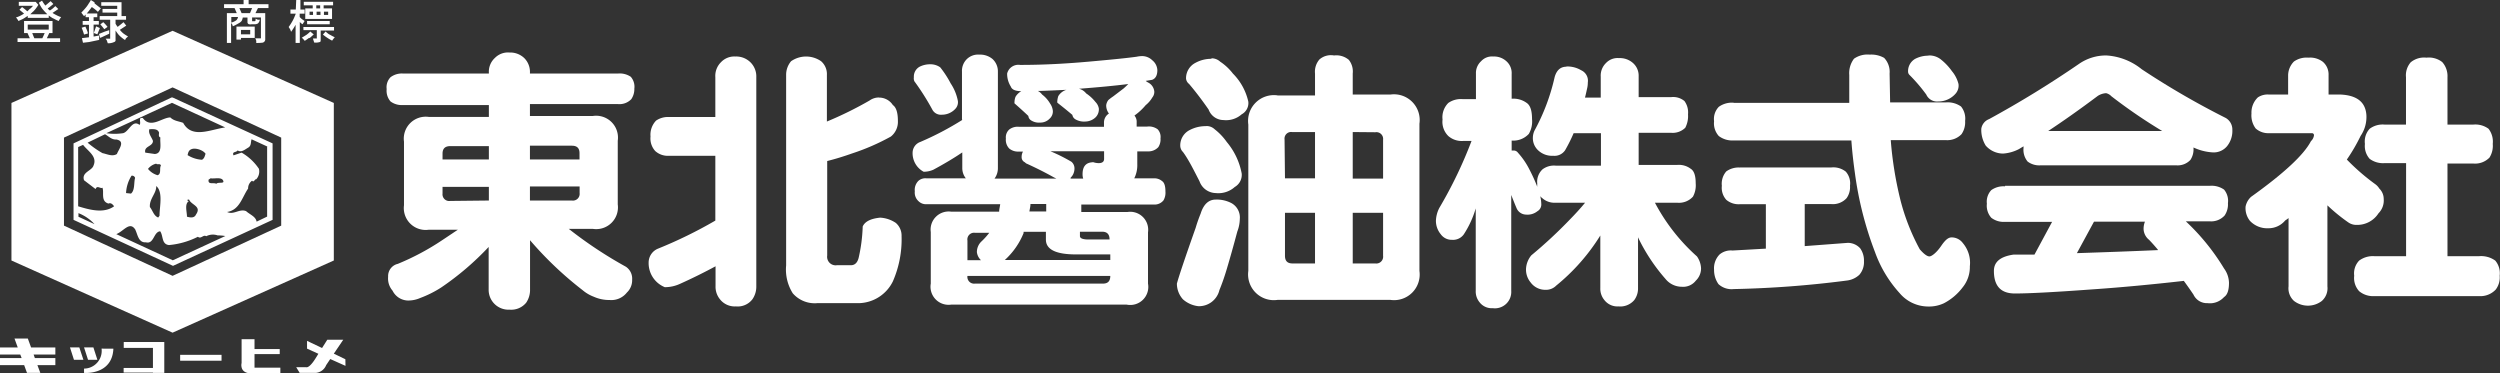
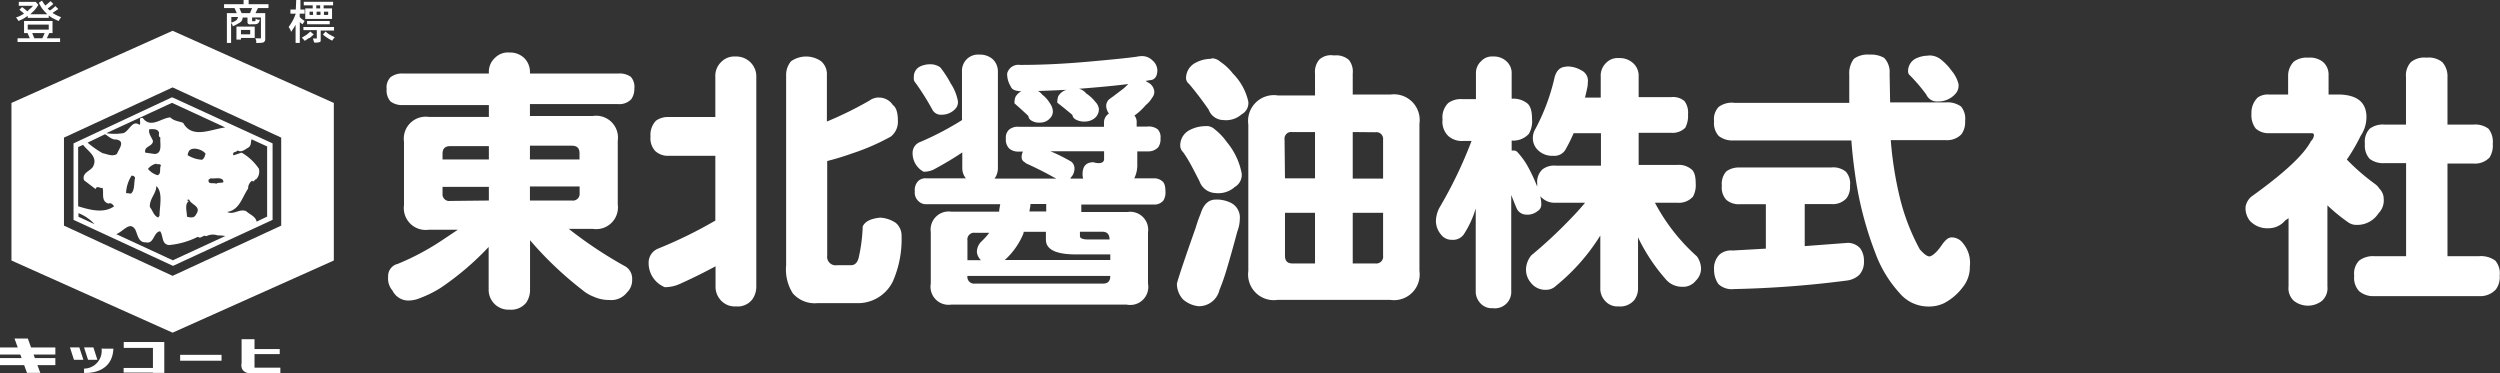
<svg xmlns="http://www.w3.org/2000/svg" viewBox="0 0 238 35.51">
  <rect x="0" y="0" width="238" height="35.51" fill="#333333" stroke="none" />
  <defs>
    <style>.cls-1{fill:#fff;}</style>
  </defs>
  <g id="レイヤー_2" data-name="レイヤー 2">
    <g id="content">
      <path class="cls-1" d="M16.43,2.93,1.09,9.8v15l15.34,6.87,15.35-6.87V9.8ZM26.77,21.48,16.43,26.26,6.09,21.48V13.1L16.43,8.32,26.77,13.1Z" />
      <path class="cls-1" d="M16.43,9.28l-.1,0L7,13.65v7.28l9.47,4.38,9.48-4.38V13.65Zm9,4.68v6.66l-1,.48h0c-.09-.5-.66-.68-1-1-.64-.26-1.18.39-1.81.08,1.19-.19,1.42-1.39,2-2.23A.89.89,0,0,1,24,17.2c.17.22.25-.17.39-.13a1.09,1.09,0,0,0,.26-1A4.93,4.93,0,0,0,23,14.53l-.77.26c-.16-.39.25-.25.39-.47.36.22.67-.07,1-.26s.23-.52.33-.8l1.52.7m-18,6.66v-.33A4.14,4.14,0,0,1,9,21.34l-1.56-.72M10,12.78c.35.2.63.53,1.07.5.9.16.24.91.06,1.38-.43.28-.95,0-1.37-.08a9,9,0,0,1-1.42-1L10,12.78m2.89,9.11c.22.45.29,1.23,1,1.18.78.2.72-1,1.36-1.05.31.43.11,1.23.84,1.31a7.59,7.59,0,0,0,2.75-.79c.3.25.52-.24.79-.05a1.38,1.38,0,0,1,1.09-.08,4.4,4.4,0,0,1,.73.06l-5,2.31-5.38-2.49c.72-.28,1.29-1.29,1.83-.4M12,18.38a3.39,3.39,0,0,1,.52-1.65.29.29,0,0,1,.34.21c-.13.43,0,1.17-.39,1.49Zm2.22-6.08c.34,0,.78-.07.92.32,0,.17-.08.39.13.47-.07.49.24,1.51-.53,1.57l-.91-.13c-.15-.64.73-.56.73-1.12-.13-.36-.47-.71-.34-1.11M15,16.68a1.82,1.82,0,0,1-.91-.6,1.39,1.39,0,0,1,.78-.5c.11.14.38-.06.45.18-.17.28.07.79-.32.92m.19,3.85-.13.18c-.43-.18-.49-.61-.79-1-.07-.78.65-1.33.6-2,.69.55.3,2.07.32,2.8m2.67-1.36V19H18c.21.53,1.22.62.66,1.42-.17.39-.6.28-.86.21,0-.47-.26-1.24.2-1.49Zm0-4.38c.06-.3.13-.52.47-.6s1,.11,1.24.47c-.08.21-.1.43-.34.57a2.92,2.92,0,0,1-1.37-.44m2,2.33.2-.13c.3.08,1-.15,1.18.21s-.48.11-.65.32c-.23-.16-.82.13-.73-.4m-2.41-5.4c-.41-.16-.9-.18-1.23-.52-.79,0-1.87,1.1-2.62.06-.5-.12-.12.46-.32.65-.69-.54-1,.66-1.57.79a5.3,5.3,0,0,1-1.59,0l6.25-2.89,5.07,2.34c-1.41.2-3.17,1.1-4-.43M7.44,14l.47-.21c.43.58,1.37,1.09,1,1.95-.14.53-1.17.64-.91,1.42L9.1,18c.15-.41.46,0,.65-.13.19.42-.2,1.29.58,1.51.26-.13.47.17.53.26-1,.72-2.36.32-3.42,0Z" />
      <path class="cls-1" d="M4,3.64H3.27c-.09-.2-.15-.36-.2-.49H4.25c-.06.16-.14.32-.22.49m.61-.82h-2V2.34h2Zm-2.35.33h.33l.22.49H1.67V4H5.72V3.64H4.46l.23-.49H5V2H2.29ZM5.1,1.76A3.2,3.2,0,0,0,5.59,2a2.06,2.06,0,0,1,.23-.37,2.67,2.67,0,0,1-.47-.2A3,3,0,0,1,5,1.23L5.55.86,5.27.58C5.13.71,5,.85,4.75,1,4.67.94,4.59.87,4.54.81l.2-.15L5.08.38,4.82.11l-.5.42A3.31,3.31,0,0,1,4,.06L3.7.26A4.26,4.26,0,0,0,4,.8a5.64,5.64,0,0,0,.51.56H2.88c.13-.12.22-.22.29-.27L3.31.94A3.21,3.21,0,0,0,3.65.46L3.4.18l0,0H1.79V.55H3.15L2.92.8c-.07,0-.17.15-.32.28A5.44,5.44,0,0,0,2.1.67L1.85.93l.44.36a2.63,2.63,0,0,1-.36.21,2,2,0,0,1-.41.16A1.89,1.89,0,0,1,1.76,2l.41-.19c.16-.09.31-.19.47-.3v.19h2V1.47a3,3,0,0,0,.43.29" />
-       <path class="cls-1" d="M10,3l-.58.23.12.38.86-.4V2.87L10,3m-2,.29.36-.1c0-.12-.05-.22-.08-.31s-.08-.17-.15-.35l-.36.11a5.31,5.31,0,0,1,.23.65m1.15-.78c-.05.15-.12.36-.22.63l.34.13.24-.6Zm.78.27.31-.22a3.6,3.6,0,0,0-.41-.45l-.28.21c.14.15.26.31.38.46M9.64.55h1.52v.3H9.76V1.2h1.4v.33H9.49v.35h1V3.63s0,0,0,.05h-.43l.11.17.09.27A1.32,1.32,0,0,0,10.87,4,.18.18,0,0,0,11,3.78V2.9a3.62,3.62,0,0,0,.27.38,2.68,2.68,0,0,0,.34.32,2.28,2.28,0,0,0,.3.21A.87.87,0,0,1,12,3.64l.19-.17a4.49,4.49,0,0,1-.45-.29,2.15,2.15,0,0,1-.33-.34l.61-.4-.26-.33-.28.23-.28.22a2.2,2.2,0,0,1-.2-.3V1.88h1V1.53h-.43V.21H9.64ZM8.45.33a3.11,3.11,0,0,1-.2.3,6.48,6.48,0,0,1-.51.57L8,1.54l.15-.16v.26h.32V2h-.6v.36h.6V3.55l-.67.08.1.44L8.49,4l.95-.2V3.38l-.53.1V2.34h.5V2h-.5V1.64h.35V1.28h-1c.1-.11.26-.31.48-.61a4,4,0,0,1,.58.46L9.6.8C9.45.67,9.24.52,9,.32l0-.1L8.65,0a2.39,2.39,0,0,1-.2.33" />
      <path class="cls-1" d="M23.82,3.27h-.88V2.85h.88Zm-1.31.5h.43V3.61h1.31V2.53H22.51Zm0-1.85a1.48,1.48,0,0,1-.49.23V1.62h.64a.61.61,0,0,1-.15.3m1.29-.67H23L22.79.77H24ZM23.19.4H21.33V.77h1l.21.48H21.6V4.09H22V2.19l.1.12a1.08,1.08,0,0,1,.06.19,1.71,1.71,0,0,0,.3-.14,1.8,1.8,0,0,0,.2-.11A1,1,0,0,0,23,2a1,1,0,0,0,.11-.33h.45V2.1a.2.2,0,0,0,.15.21.62.62,0,0,0,.24,0h.25a.64.64,0,0,0,.36-.08.66.66,0,0,0,.18-.36.81.81,0,0,1-.21,0,.91.91,0,0,1-.2-.1,1.06,1.06,0,0,1,0,.18.19.19,0,0,1-.06.07H24l0,0s0,0,0-.06v-.3h.84V3.57a.15.15,0,0,1,0,.08l-.06,0H24.3a1.44,1.44,0,0,1,.09.21,1.07,1.07,0,0,1,0,.23A4,4,0,0,0,25,4.06a.32.32,0,0,0,.25-.35V1.25h-.93l.24-.48h1V.4H23.67V0h-.48Z" />
      <path class="cls-1" d="M29.43,3.63c.08,0,.22-.17.44-.35L29.54,3a2.73,2.73,0,0,1-.37.32l-.44.27a1.64,1.64,0,0,1,.28.3,4.89,4.89,0,0,0,.42-.29m1.93-.31A2.54,2.54,0,0,1,31,3l-.26.29a4.18,4.18,0,0,0,.36.27,4.76,4.76,0,0,0,.52.31,2.21,2.21,0,0,1,.25-.32c-.22-.11-.39-.2-.5-.27m-2.48-.41h1.27v.72a.14.14,0,0,1,0,.07h-.36c0,.08.06.21.11.39A1.34,1.34,0,0,0,30.45,4c.06,0,.08-.1.08-.2V2.91H31.8V2.57H28.88Zm.35-.56h2.15V2H29.23Zm2-.89h-.4V1.11h.4Zm-.73,0h-.37V1.11h.37Zm-.71,0h-.33V1.11h.33ZM30.48.8h-.37V.51h.37ZM28.92.51h.85V.8h-.71v1h2.55V.8h-.8V.51h.9V.17H28.92Zm-.76.4h-.51V1.3h.51L28,1.69a3.64,3.64,0,0,1-.2.39,5.21,5.21,0,0,1-.32.49l.14.22a1.82,1.82,0,0,1,.09.24,6,6,0,0,0,.43-.67V4.09h.4v-2a1.22,1.22,0,0,0,.26.22L29,2l-.26-.18a1.83,1.83,0,0,1-.21-.2V1.3H29V.91h-.4V0h-.4Z" />
      <rect class="cls-1" x="17.15" y="33.78" width="3.94" height="0.56" />
      <polygon class="cls-1" points="5.27 33.75 5.27 33.08 2.96 33.08 2.65 32.23 1.38 32.23 1.69 33.08 0 33.08 0 33.75 1.93 33.75 2.06 34.09 0 34.09 0 34.76 2.3 34.76 2.57 35.5 3.84 35.5 3.56 34.76 5.27 34.76 5.27 34.09 3.32 34.09 3.2 33.75 5.27 33.75" />
      <polygon class="cls-1" points="7.94 34.25 7.04 34.25 6.66 33.07 7.55 33.07 7.94 34.25" />
      <polygon class="cls-1" points="9.27 34.25 8.38 34.25 8 33.07 8.89 33.07 9.27 34.25" />
      <path class="cls-1" d="M9.67,33.19A1.69,1.69,0,0,1,8,35.09v.41s2.64.23,2.79-2.24v-.07Z" />
      <polygon class="cls-1" points="15.05 32.56 14.56 32.56 11.78 32.56 11.78 33.12 14.56 33.12 14.56 35.03 11.77 35.03 11.77 35.47 14.56 35.47 14.56 35.5 15.64 35.5 15.64 32.56 15.05 32.56" />
      <rect class="cls-1" x="24.02" y="33.23" width="2.61" height="0.48" />
      <path class="cls-1" d="M26.69,35H24.23V32.29H23v2.26s-.25.91.82,1h2.87Z" />
-       <path class="cls-1" d="M32.88,34.2l-1.1-.53.9-1.33H31.16l-.5.79-1.43-.68v.74l1.08.49-.26.42c-.62,1-.9.86-.9.86H28.2l.33.54h1.52a1.17,1.17,0,0,0,1-.74l.39-.58,1.45.65Z" />
      <path class="cls-1" d="M38.36,7h8.18V6.93a1.78,1.78,0,0,1,.58-1.42A1.74,1.74,0,0,1,48.51,5a1.93,1.93,0,0,1,1.39.52,1.86,1.86,0,0,1,.55,1.42V7h8.39a1.87,1.87,0,0,1,1.21.31,1.44,1.44,0,0,1,.34,1.13,1.7,1.7,0,0,1-.29,1,1.56,1.56,0,0,1-1.26.47H50.45v1.13h6a2.08,2.08,0,0,1,2.36,2.36v6.06a2.07,2.07,0,0,1-2.36,2.33H54.15a40,40,0,0,0,5.43,3.6,1.36,1.36,0,0,1,.6,1.23,1.61,1.61,0,0,1-.5,1.23,1.88,1.88,0,0,1-1.65.71,3.57,3.57,0,0,1-1.5-.31,3.62,3.62,0,0,1-1.07-.63,33.66,33.66,0,0,1-5-4.75v4.67a2.15,2.15,0,0,1-.37,1.28,1.84,1.84,0,0,1-1.57.66,1.89,1.89,0,0,1-2-1.94V23.51A26.85,26.85,0,0,1,42,27.37a10.36,10.36,0,0,1-2,1,2.83,2.83,0,0,1-1.18.24,1.68,1.68,0,0,1-1.45-.94,1.76,1.76,0,0,1-.42-1.32,1.19,1.19,0,0,1,.92-1.23,23.92,23.92,0,0,0,4.22-2.25c.56-.37,1.06-.71,1.5-1H40.82a2.08,2.08,0,0,1-2.36-2.33V13.49a2.09,2.09,0,0,1,2.36-2.36h5.72V10H38.36a1.79,1.79,0,0,1-1.18-.34,1.55,1.55,0,0,1-.37-1.18,1.37,1.37,0,0,1,.37-1.13A1.78,1.78,0,0,1,38.36,7m3.77,8.18h4.41V13.91H42.87c-.49,0-.74.23-.74.71Zm4.41,3.91V17.79H42.13v.63a.64.64,0,0,0,.74.71Zm3.91-5.22v1.31h4.72v-.6c0-.48-.24-.71-.73-.71Zm4,5.22a.64.64,0,0,0,.73-.71v-.63H50.45v1.34Z" />
      <path class="cls-1" d="M70,5.38a1.93,1.93,0,0,1,1.42.53A1.88,1.88,0,0,1,72,7.35V27.23a2.11,2.11,0,0,1-.37,1.26,1.76,1.76,0,0,1-1.57.68,1.79,1.79,0,0,1-1.52-.68,1.88,1.88,0,0,1-.42-1.26V25.35c-1,.54-2.11,1.1-3.38,1.67a3.45,3.45,0,0,1-1.45.32A2.47,2.47,0,0,1,61.75,25a1.43,1.43,0,0,1,.92-1.34A42.63,42.63,0,0,0,68.1,21V14.83H63.69a1.78,1.78,0,0,1-1.31-.45A1.77,1.77,0,0,1,61.93,13a1.94,1.94,0,0,1,.53-1.52,2,2,0,0,1,1.23-.34H68.1V7.35a1.83,1.83,0,0,1,.55-1.44A1.73,1.73,0,0,1,70,5.38M83.68,9.29A1.56,1.56,0,0,1,85,10c.32.22.48.73.48,1.52A1.79,1.79,0,0,1,84.81,13a21,21,0,0,1-3.67,1.6c-.79.28-1.59.53-2.39.73v9a.81.81,0,0,0,.92.92H81c.37,0,.62-.23.74-.69a15.47,15.47,0,0,0,.39-3c.21-.47.76-.75,1.66-.84a2.94,2.94,0,0,1,1.49.5,1.59,1.59,0,0,1,.55,1.26A10,10,0,0,1,85,26.79a3.7,3.7,0,0,1-3.2,2.07h-4a2.76,2.76,0,0,1-2.33-.94,4.24,4.24,0,0,1-.63-2.65V7.14a2,2,0,0,1,.47-1.31,2.5,2.5,0,0,1,2.86,0,1.62,1.62,0,0,1,.55,1.31v4.43a35,35,0,0,0,4.06-2,1.54,1.54,0,0,1,.87-.29" />
      <path class="cls-1" d="M91.58,11.39V6.83a1.57,1.57,0,0,1,.47-1.21,1.53,1.53,0,0,1,1.18-.42,1.84,1.84,0,0,1,1.26.42A1.6,1.6,0,0,1,95,6.83V16a1.66,1.66,0,0,1-.32,1h5.88l-.26-.13q-1.12-.63-2.49-1.26a.54.54,0,0,1-.24-.16.52.52,0,0,1-.31-.5,1,1,0,0,1,.13-.52H97a1.32,1.32,0,0,1-.92-.29,1.19,1.19,0,0,1-.32-.95,1,1,0,0,1,.32-.86,1.31,1.31,0,0,1,.92-.26h8.1v-.4a1,1,0,0,1,.47-.86,1.29,1.29,0,0,1-.26-.79,1,1,0,0,1,.21-.5,5.22,5.22,0,0,1,.45-.34l1-.76c.19-.17.34-.31.44-.42-1.27.16-2.84.31-4.69.45a1.25,1.25,0,0,1,.68.44,3.86,3.86,0,0,1,.89.82,1.17,1.17,0,0,1,.32.62,1.08,1.08,0,0,1-.29.82,1.45,1.45,0,0,1-1,.42,1.63,1.63,0,0,1-.94-.21.59.59,0,0,1-.29-.42c-.33-.28-.79-.66-1.39-1.13a.11.11,0,0,1-.05-.1,2,2,0,0,1,.1-.56,1.38,1.38,0,0,1,.77-.6c-1,.05-1.9.09-2.71.11a1.19,1.19,0,0,1,.4.34,2.93,2.93,0,0,1,.76.86,1.46,1.46,0,0,1,.26.68.91.91,0,0,1-.29.74,1.21,1.21,0,0,1-.92.39,1.37,1.37,0,0,1-.86-.21.55.55,0,0,1-.26-.42q-.48-.46-1.32-1.2a.51.51,0,0,1,0-.13,1.47,1.47,0,0,1,.1-.5,1.48,1.48,0,0,1,.55-.53h0c-.56,0-.9-.15-1-.44A2.25,2.25,0,0,1,95.88,7a1.1,1.1,0,0,1,1.23-.82c2.54,0,4.71-.15,6.53-.31,2-.18,3.57-.33,4.57-.47a2.77,2.77,0,0,1,.49-.06,1.39,1.39,0,0,1,1,.4,1.27,1.27,0,0,1,.48.94c0,.49-.17.8-.5.92l-.61.1a1.43,1.43,0,0,0,.24.16,1.07,1.07,0,0,1,.58.87.84.84,0,0,1-.19.55,2.65,2.65,0,0,1-.63.73A5.58,5.58,0,0,1,108,11a.92.92,0,0,1,.21.65v.4h1a1.39,1.39,0,0,1,1,.26,1.06,1.06,0,0,1,.27.86,1.33,1.33,0,0,1-.21.84,1.27,1.27,0,0,1-1,.4h-1v1.23a2.8,2.8,0,0,1-.29,1.34h1.84a1.12,1.12,0,0,1,.81.26c.21.14.32.46.32,1a1.44,1.44,0,0,1-.19.84,1.09,1.09,0,0,1-.94.39h-6.88v.71h4.41a1.71,1.71,0,0,1,1.94,1.94V27A1.72,1.72,0,0,1,107.26,29H90.55A1.72,1.72,0,0,1,88.61,27V22.09a1.72,1.72,0,0,1,1.94-1.94h4.57c0-.23.07-.46.1-.71h-7a1,1,0,0,1-.78-.29,1.1,1.1,0,0,1-.35-.94,1.21,1.21,0,0,1,.35-1,1,1,0,0,1,.78-.23h3.73a1.56,1.56,0,0,1-.34-1V14.51q-1.18.8-2.76,1.65a2.26,2.26,0,0,1-.92.19,2,2,0,0,1-1.05-1.84,1.1,1.1,0,0,1,.74-1,28.46,28.46,0,0,0,4-2.1M88.51,6.12a1.62,1.62,0,0,1,1,.29,9.61,9.61,0,0,1,1,1.54,4.51,4.51,0,0,1,.68,1.66.92.92,0,0,1-.18.68,1.73,1.73,0,0,1-1.34.63.92.92,0,0,1-.92-.5,23.55,23.55,0,0,0-1.7-2.68A.69.69,0,0,1,87,7.35a1.07,1.07,0,0,1,.55-1,2.2,2.2,0,0,1,1-.23M92.1,24.77h1.29A1.24,1.24,0,0,1,93,24a1.39,1.39,0,0,1,.42-1,6.7,6.7,0,0,0,.76-.84H92.81a.64.64,0,0,0-.71.74ZM105,27c.47,0,.7-.24.7-.73H92.1a.64.64,0,0,0,.71.73Zm-9.37-2.25h10.07v-.53h-3.27c-1.91,0-2.86-.47-2.86-1.41v-.74H97.45a.22.22,0,0,0,0,.11,7,7,0,0,1-1.79,2.57m3.94-4.62v-.71h-1.5c0,.25-.07.48-.1.71ZM101.94,17h1.18a1.33,1.33,0,0,1-.06-.42c0-.72.31-1.09.92-1.13a.23.23,0,0,1,.13,0,1.61,1.61,0,0,0,.48.08c.35,0,.52-.14.52-.4v-.73H100a16.18,16.18,0,0,1,2,1,.82.82,0,0,1,.29.63,1.26,1.26,0,0,1-.18.66,2,2,0,0,1-.21.26m.91,5.11v.42c0,.21.28.32.82.32h2c0-.49-.23-.74-.7-.74Z" />
      <path class="cls-1" d="M115.77,19a3,3,0,0,1,1.47.34,1.56,1.56,0,0,1,.79,1.5,3.55,3.55,0,0,1-.24,1.21c-.38,1.43-.72,2.62-1,3.56s-.53,1.59-.7,2a2,2,0,0,1-2,1.54,2.66,2.66,0,0,1-1.47-.65,2.23,2.23,0,0,1-.58-1.5c.19-.71.79-2.49,1.79-5.32a13.64,13.64,0,0,1,.47-1.34c.28-.89.76-1.34,1.44-1.34m-.92-7a1.12,1.12,0,0,1,.82.31,5.64,5.64,0,0,1,1.15,1.21,6.53,6.53,0,0,1,1.42,3,1.33,1.33,0,0,1-.66,1.28,2.34,2.34,0,0,1-1.81.58,1.68,1.68,0,0,1-1.55-1.13c-.52-1-1-2-1.57-2.78a.85.85,0,0,1-.26-.6,1.63,1.63,0,0,1,.92-1.5,3.24,3.24,0,0,1,1.54-.36m.5-6.46a1.2,1.2,0,0,1,.84.32A5.06,5.06,0,0,1,117.37,7a5.48,5.48,0,0,1,1.47,2.68,1.21,1.21,0,0,1-.63,1.2,2.24,2.24,0,0,1-1.73.55,1.52,1.52,0,0,1-1.42-1c-.63-.91-1.25-1.72-1.86-2.44a.73.73,0,0,1-.29-.52,1.65,1.65,0,0,1,.92-1.5,3.11,3.11,0,0,1,1.52-.37m6.27,3.49h3.57V7a1.78,1.78,0,0,1,.42-1.34A1.66,1.66,0,0,1,127,5.28a1.84,1.84,0,0,1,1.41.42A1.78,1.78,0,0,1,128.78,7v2h3.59a2.45,2.45,0,0,1,2.76,2.78V25.79a2.44,2.44,0,0,1-2.76,2.76H121.62a2.45,2.45,0,0,1-2.78-2.76V11.86a2.46,2.46,0,0,1,2.78-2.78m.71,7.9h2.86V12.57H123a.63.63,0,0,0-.71.71Zm2.86,8.1V20.26h-2.86v4.09c0,.49.23.73.71.73Zm3.59-12.51V17h2.89v-3.7a.64.64,0,0,0-.74-.71Zm2.15,12.51a.65.65,0,0,0,.74-.73V20.26h-2.89v4.82Z" />
      <path class="cls-1" d="M149.11,6.33a2.56,2.56,0,0,1,1.42.36,1.09,1.09,0,0,1,.63,1.16,2.47,2.47,0,0,1-.08.63c-.06.28-.12.55-.19.81h1.5v-2a1.66,1.66,0,0,1,.5-1.29,1.52,1.52,0,0,1,1.23-.47,1.89,1.89,0,0,1,1.34.47A1.6,1.6,0,0,1,156,7.25v2h3.07a1.67,1.67,0,0,1,1.29.37,1.83,1.83,0,0,1,.34,1.26,2.43,2.43,0,0,1-.26,1.28,1.7,1.7,0,0,1-1.37.48H156v3.06h3.68a1.86,1.86,0,0,1,1.28.37c.31.19.47.65.47,1.37a2.26,2.26,0,0,1-.26,1.28,1.79,1.79,0,0,1-1.49.58h-2.13a18.22,18.22,0,0,0,4,5.11,2.13,2.13,0,0,1,.39,1.13,1.61,1.61,0,0,1-.5,1.18,1.52,1.52,0,0,1-1.33.58,2,2,0,0,1-1.55-.74A17.39,17.39,0,0,1,156,22.72l-.06-.13v4.83a1.84,1.84,0,0,1-.36,1.15,1.75,1.75,0,0,1-1.5.6,1.57,1.57,0,0,1-1.34-.6,1.69,1.69,0,0,1-.39-1.15v-5a19.19,19.19,0,0,1-4.2,4.77,1.35,1.35,0,0,1-1,.4,1.73,1.73,0,0,1-1.44-.71,1.9,1.9,0,0,1-.42-1.44,2.19,2.19,0,0,1,.49-1.13,44,44,0,0,0,3.7-3.44c.48-.49.95-1,1.42-1.57h-2.83a1.74,1.74,0,0,1-1.26-.45.77.77,0,0,1-.18-.18,3.61,3.61,0,0,1,.1.73.74.74,0,0,1-.37.71,1.49,1.49,0,0,1-1.07.32,1,1,0,0,1-.92-.63c-.18-.42-.34-.83-.5-1.24v9.13a1.56,1.56,0,0,1-1.76,1.65,1.46,1.46,0,0,1-1.26-.57,1.6,1.6,0,0,1-.36-1.08V19.84a9.31,9.31,0,0,1-1.13,2.46,1.25,1.25,0,0,1-1.13.53,1.27,1.27,0,0,1-1.07-.53A2,2,0,0,1,136.7,21a2.91,2.91,0,0,1,.32-1.2,41.4,41.4,0,0,0,3.07-6.38h-.82a1.94,1.94,0,0,1-1.39-.47,1.89,1.89,0,0,1-.55-1.57,1.92,1.92,0,0,1,.55-1.58,2.09,2.09,0,0,1,1.39-.36h1.24V7A1.51,1.51,0,0,1,141,5.83a1.39,1.39,0,0,1,1.15-.45,1.74,1.74,0,0,1,1.26.45,1.5,1.5,0,0,1,.5,1.21V9.4a2.13,2.13,0,0,1,1.42.39c.35.23.52.74.52,1.55a2.33,2.33,0,0,1-.31,1.41,2,2,0,0,1-1.63.63v.95l.18,0a.49.49,0,0,1,.42.21,7.17,7.17,0,0,1,1,1.42q.53,1,.84,1.83a1.2,1.2,0,0,1,0-.28,1.62,1.62,0,0,1,.5-1.39,1.81,1.81,0,0,1,1.26-.35h4.3V12.68h-2.6A15.1,15.1,0,0,1,149,14.3a1.21,1.21,0,0,1-1.13.53,1.93,1.93,0,0,1-1.45-.53,1.58,1.58,0,0,1-.49-1.23,1.68,1.68,0,0,1,.15-.63A19.47,19.47,0,0,0,148,7.35c.19-.68.57-1,1.13-1" />
      <path class="cls-1" d="M165.05,9.79h11c0-.86,0-1.74,0-2.65a2.28,2.28,0,0,1,.45-1.55A2.24,2.24,0,0,1,178,5.2a2.48,2.48,0,0,1,1.37.31A1.93,1.93,0,0,1,179.89,7l.05,2.75h5.3a2.19,2.19,0,0,1,1.45.39,1.82,1.82,0,0,1,.39,1.37,2,2,0,0,1-.34,1.26,1.88,1.88,0,0,1-1.5.57H180a34.88,34.88,0,0,0,.92,5.7,20.32,20.32,0,0,0,1.84,4.69c.4.46.71.68.92.68s.67-.34,1.12-1,.73-.81,1-.81a1.33,1.33,0,0,1,1.07.55,2.9,2.9,0,0,1,.66,2.2,3.06,3.06,0,0,1-.68,2,5.29,5.29,0,0,1-1.79,1.52,3.35,3.35,0,0,1-1.52.31,3.57,3.57,0,0,1-2.7-1.28A11.59,11.59,0,0,1,178.5,24a33.27,33.27,0,0,1-1.91-7.5c-.14-1-.26-2-.34-3.13h-11.2a2.13,2.13,0,0,1-1.42-.42,1.8,1.8,0,0,1-.45-1.41,1.66,1.66,0,0,1,.45-1.37,2.13,2.13,0,0,1,1.42-.39m.6,6.16h8.71a1.9,1.9,0,0,1,1.36.4,1.69,1.69,0,0,1,.4,1.34,1.81,1.81,0,0,1-.32,1.18,1.76,1.76,0,0,1-1.44.57h-2.55v4l4.1-.31a1.59,1.59,0,0,1,1.18.52,2,2,0,0,1,.36,1.23,1.83,1.83,0,0,1-.44,1.29,2.1,2.1,0,0,1-1.21.55,98.38,98.38,0,0,1-10.75.81,1.84,1.84,0,0,1-1.45-.47,2.3,2.3,0,0,1-.42-1.36,1.87,1.87,0,0,1,.53-1.47,1.67,1.67,0,0,1,1.23-.37l3.17-.18V19.44h-2.46a1.82,1.82,0,0,1-1.31-.42,1.71,1.71,0,0,1-.42-1.33,1.78,1.78,0,0,1,.42-1.37,2,2,0,0,1,1.31-.37M183.59,5.28a1.77,1.77,0,0,1,1.23.42,5.35,5.35,0,0,1,1,1.07A3.07,3.07,0,0,1,186.45,8a1.16,1.16,0,0,1-.24.87,2.17,2.17,0,0,1-1.7.79A1.12,1.12,0,0,1,183.38,9a15.77,15.77,0,0,0-1.6-1.87.44.44,0,0,1-.13-.28,1.35,1.35,0,0,1,.66-1.24,2.72,2.72,0,0,1,1.28-.31" />
-       <path class="cls-1" d="M200.53,5.28a5.9,5.9,0,0,1,3.36,1.31,77.16,77.16,0,0,0,8,4.64,1.27,1.27,0,0,1,.63,1.13,2.31,2.31,0,0,1-.5,1.55,1.65,1.65,0,0,1-1.34.6,5,5,0,0,1-1.86-.47v.05a1.82,1.82,0,0,1-.29,1.13,1.66,1.66,0,0,1-1.34.52H194.26a1.84,1.84,0,0,1-1.23-.36,1.75,1.75,0,0,1-.39-1.29v-.16l-.45.27a3.81,3.81,0,0,1-1.5.42,2.21,2.21,0,0,1-1.65-.76,2.84,2.84,0,0,1-.42-1.6,1.16,1.16,0,0,1,.74-.92,97.77,97.77,0,0,0,8.55-5.25,4.51,4.51,0,0,1,2.62-.81m-9.65,12.41h19.49a2.07,2.07,0,0,1,1.36.36,1.67,1.67,0,0,1,.37,1.29,1.87,1.87,0,0,1-.32,1.18,1.73,1.73,0,0,1-1.41.55h-2.28a21,21,0,0,1,3.64,4.49,2.4,2.4,0,0,1,.47,1.36c0,.7-.15,1.15-.47,1.36a1.81,1.81,0,0,1-1.57.58,1.41,1.41,0,0,1-1.34-.81c-.28-.42-.59-.86-.92-1.31-3,.34-5.94.62-8.73.81-3.54.26-6,.39-7.35.39s-2-.72-2-2.15c0-.86.62-1.37,1.86-1.55l2,0,1.68-3.12h-4.48a1.92,1.92,0,0,1-1.31-.39,1.73,1.73,0,0,1-.42-1.34,1.61,1.61,0,0,1,.42-1.29,2,2,0,0,1,1.31-.36M195,12.47h10.84A50.67,50.67,0,0,1,201,9.16a1,1,0,0,0-.5-.29,1.66,1.66,0,0,0-.79.26c-1.76,1.32-3.34,2.43-4.72,3.34m10.44,11.3c-.26-.31-.54-.63-.84-.94a1.38,1.38,0,0,1-.52-1,1.83,1.83,0,0,1,.13-.73h-4.85l-1.63,3c2.69-.09,5.26-.18,7.71-.29" />
      <path class="cls-1" d="M219.74,5.49a2,2,0,0,1,1.39.39,1.58,1.58,0,0,1,.55,1.26V9h1.13c1.56.07,2.38.71,2.47,1.94a3.2,3.2,0,0,1-.55,2,17.08,17.08,0,0,1-1.31,2.25,20.73,20.73,0,0,0,2.7,2.34,1.45,1.45,0,0,1,.39.42,1.39,1.39,0,0,1,.42,1,1.73,1.73,0,0,1-.5,1.36,2.4,2.4,0,0,1-2.07,1.1,1.33,1.33,0,0,1-.79-.23,16.61,16.61,0,0,1-2-1.63v7.71a1.62,1.62,0,0,1-.53,1.39,2.18,2.18,0,0,1-2.65,0,1.62,1.62,0,0,1-.52-1.39v-6.5a3.19,3.19,0,0,1-.32.23,2.07,2.07,0,0,1-1.62.74,2.25,2.25,0,0,1-1.74-.71,1.93,1.93,0,0,1-.41-1.36,1.71,1.71,0,0,1,.52-.92Q219,15.38,220,13.44a.92.92,0,0,0,.29-.55.19.19,0,0,0-.21-.21H216a1.8,1.8,0,0,1-1.26-.45,2.08,2.08,0,0,1-.4-1.42,2,2,0,0,1,.61-1.54A1.68,1.68,0,0,1,216,9h1.83V7.14a1.91,1.91,0,0,1,.55-1.28,2.08,2.08,0,0,1,1.39-.37M227,11.86h2.05V7.35a1.89,1.89,0,0,1,.45-1.42A2,2,0,0,1,231,5.49a2.05,2.05,0,0,1,1.5.42A2,2,0,0,1,233,7.35v4.51h2.47a2.12,2.12,0,0,1,1.44.4,2,2,0,0,1,.4,1.44A2.09,2.09,0,0,1,237,15a1.91,1.91,0,0,1-1.52.57H233v8.82H236a2.3,2.3,0,0,1,1.55.42,1.87,1.87,0,0,1,.42,1.44,1.92,1.92,0,0,1-.37,1.31,2,2,0,0,1-1.6.63h-9.94a2.08,2.08,0,0,1-1.47-.47,1.86,1.86,0,0,1-.47-1.47,1.76,1.76,0,0,1,.47-1.44,2.19,2.19,0,0,1,1.47-.42h3V15.53H227a2.12,2.12,0,0,1-1.41-.41,1.84,1.84,0,0,1-.45-1.42,1.79,1.79,0,0,1,.45-1.44,2.07,2.07,0,0,1,1.41-.4" />
    </g>
  </g>
</svg>